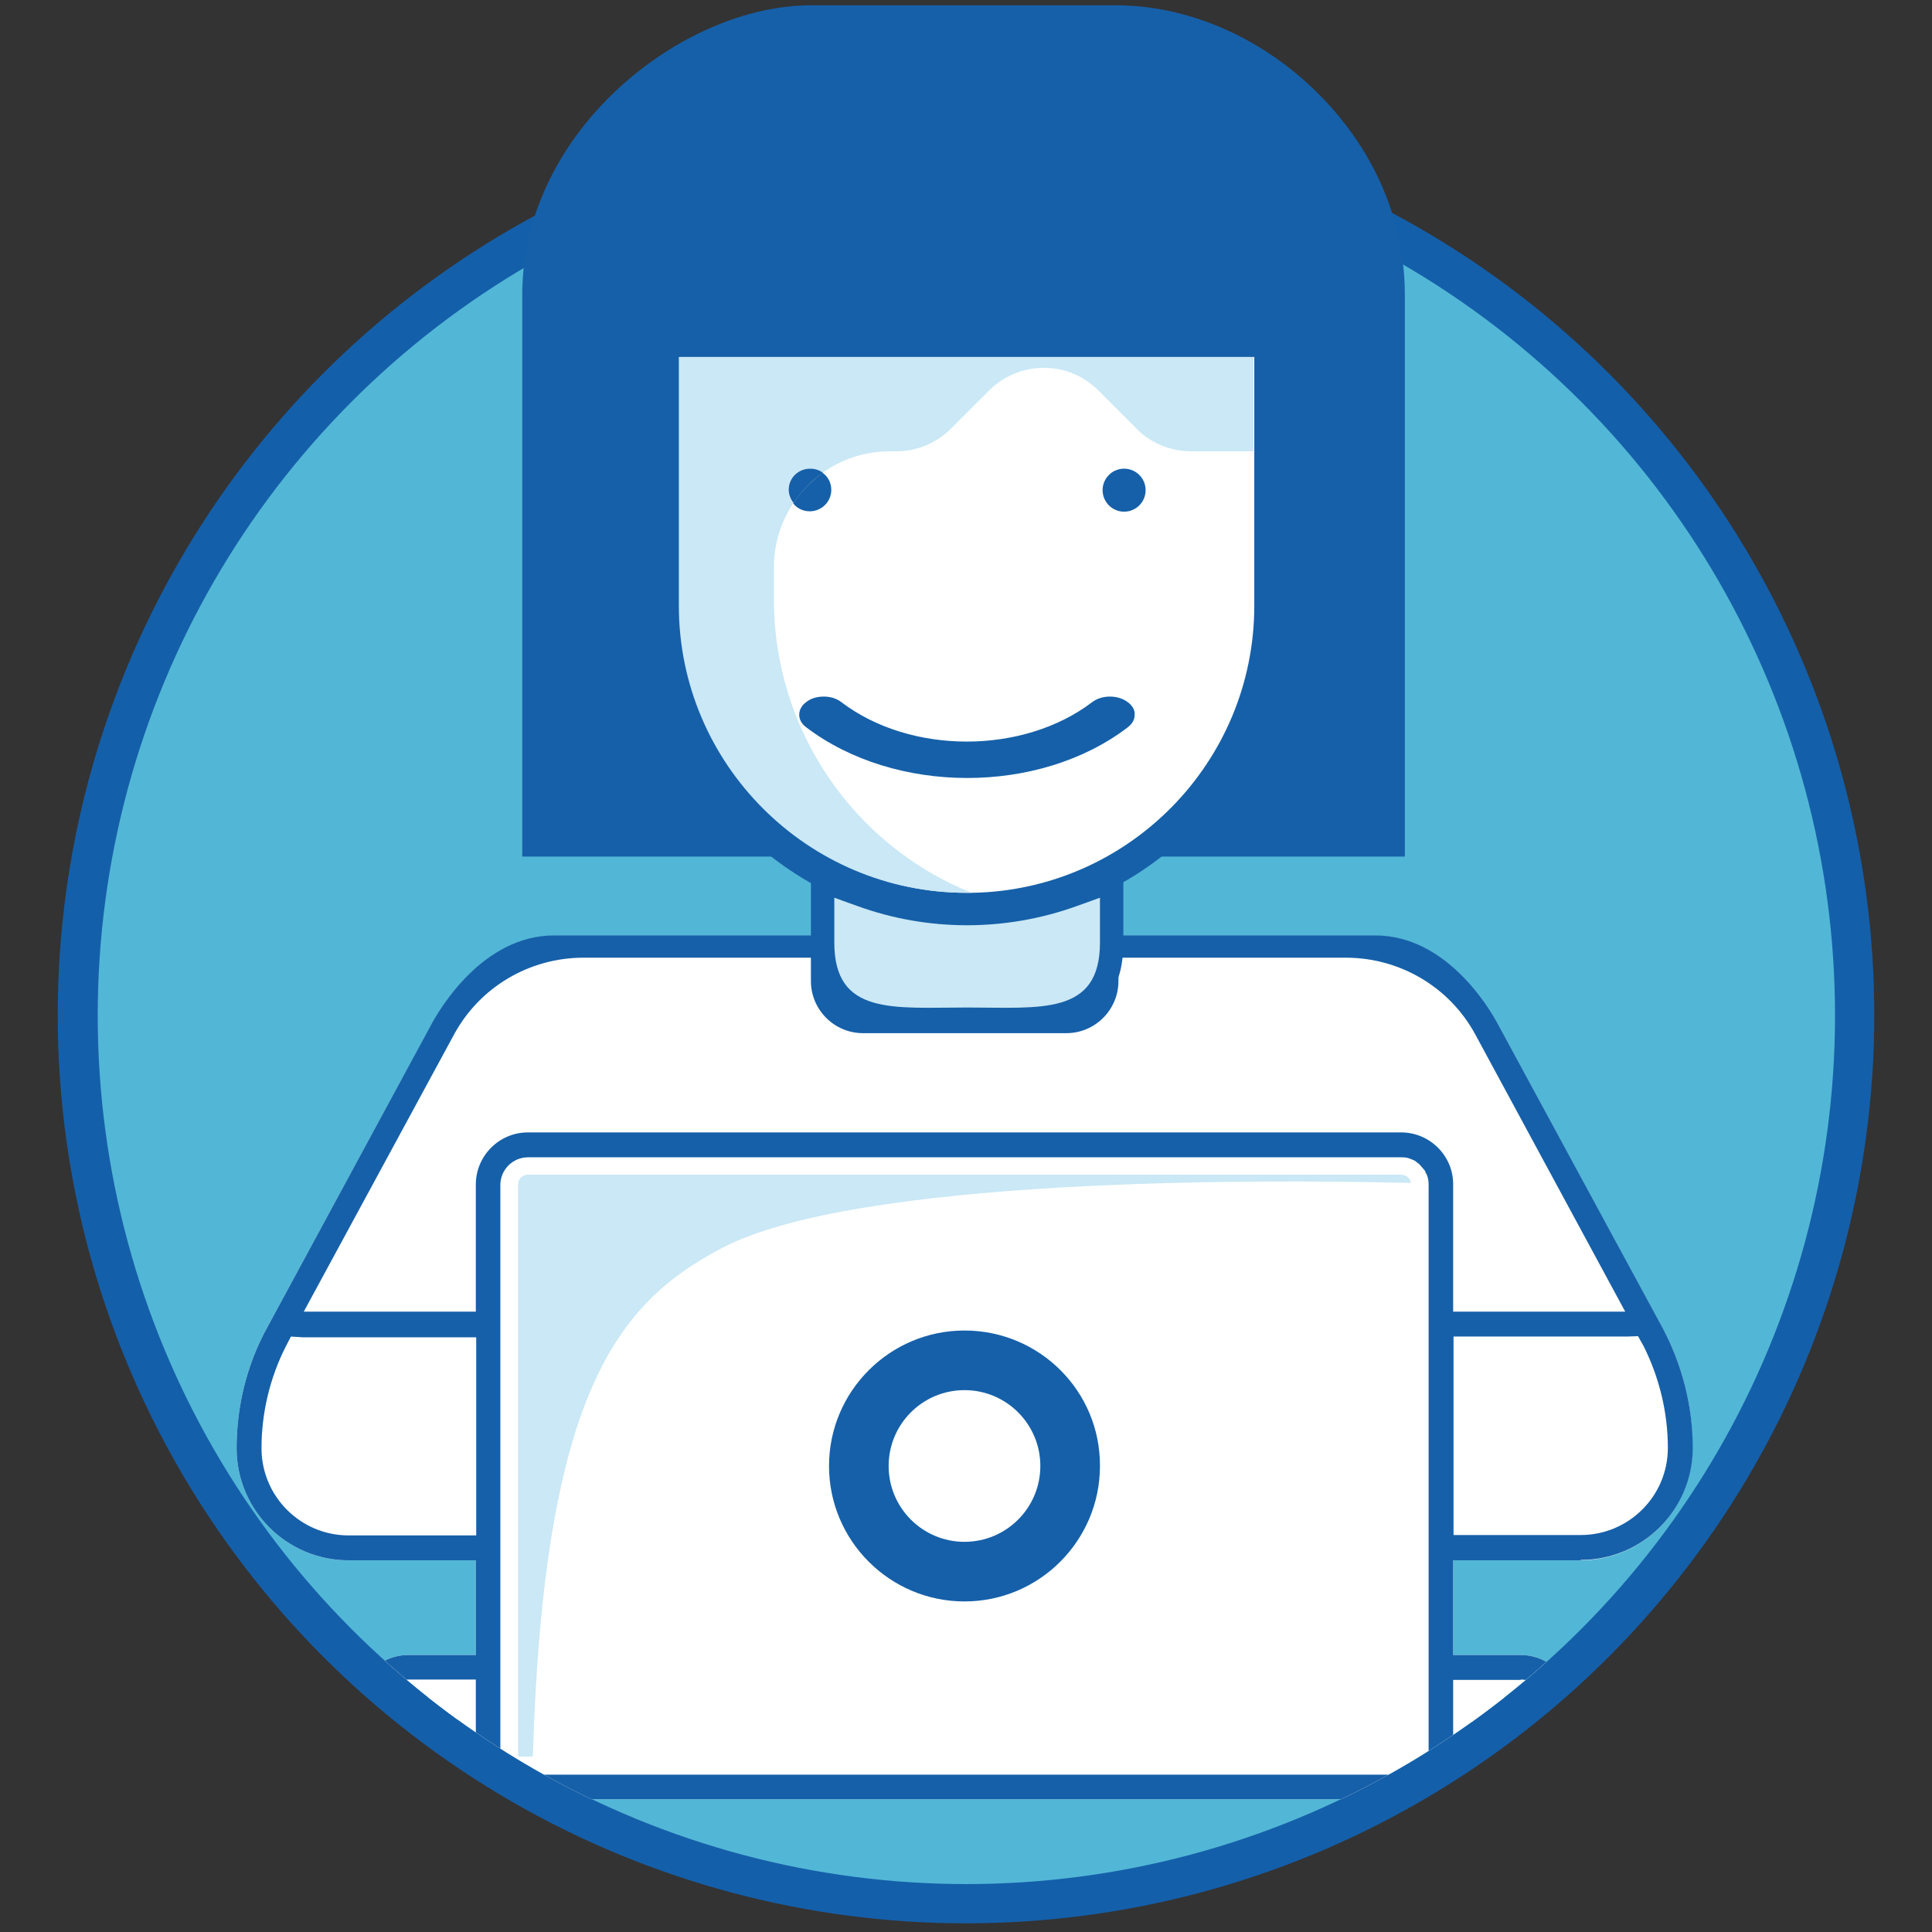
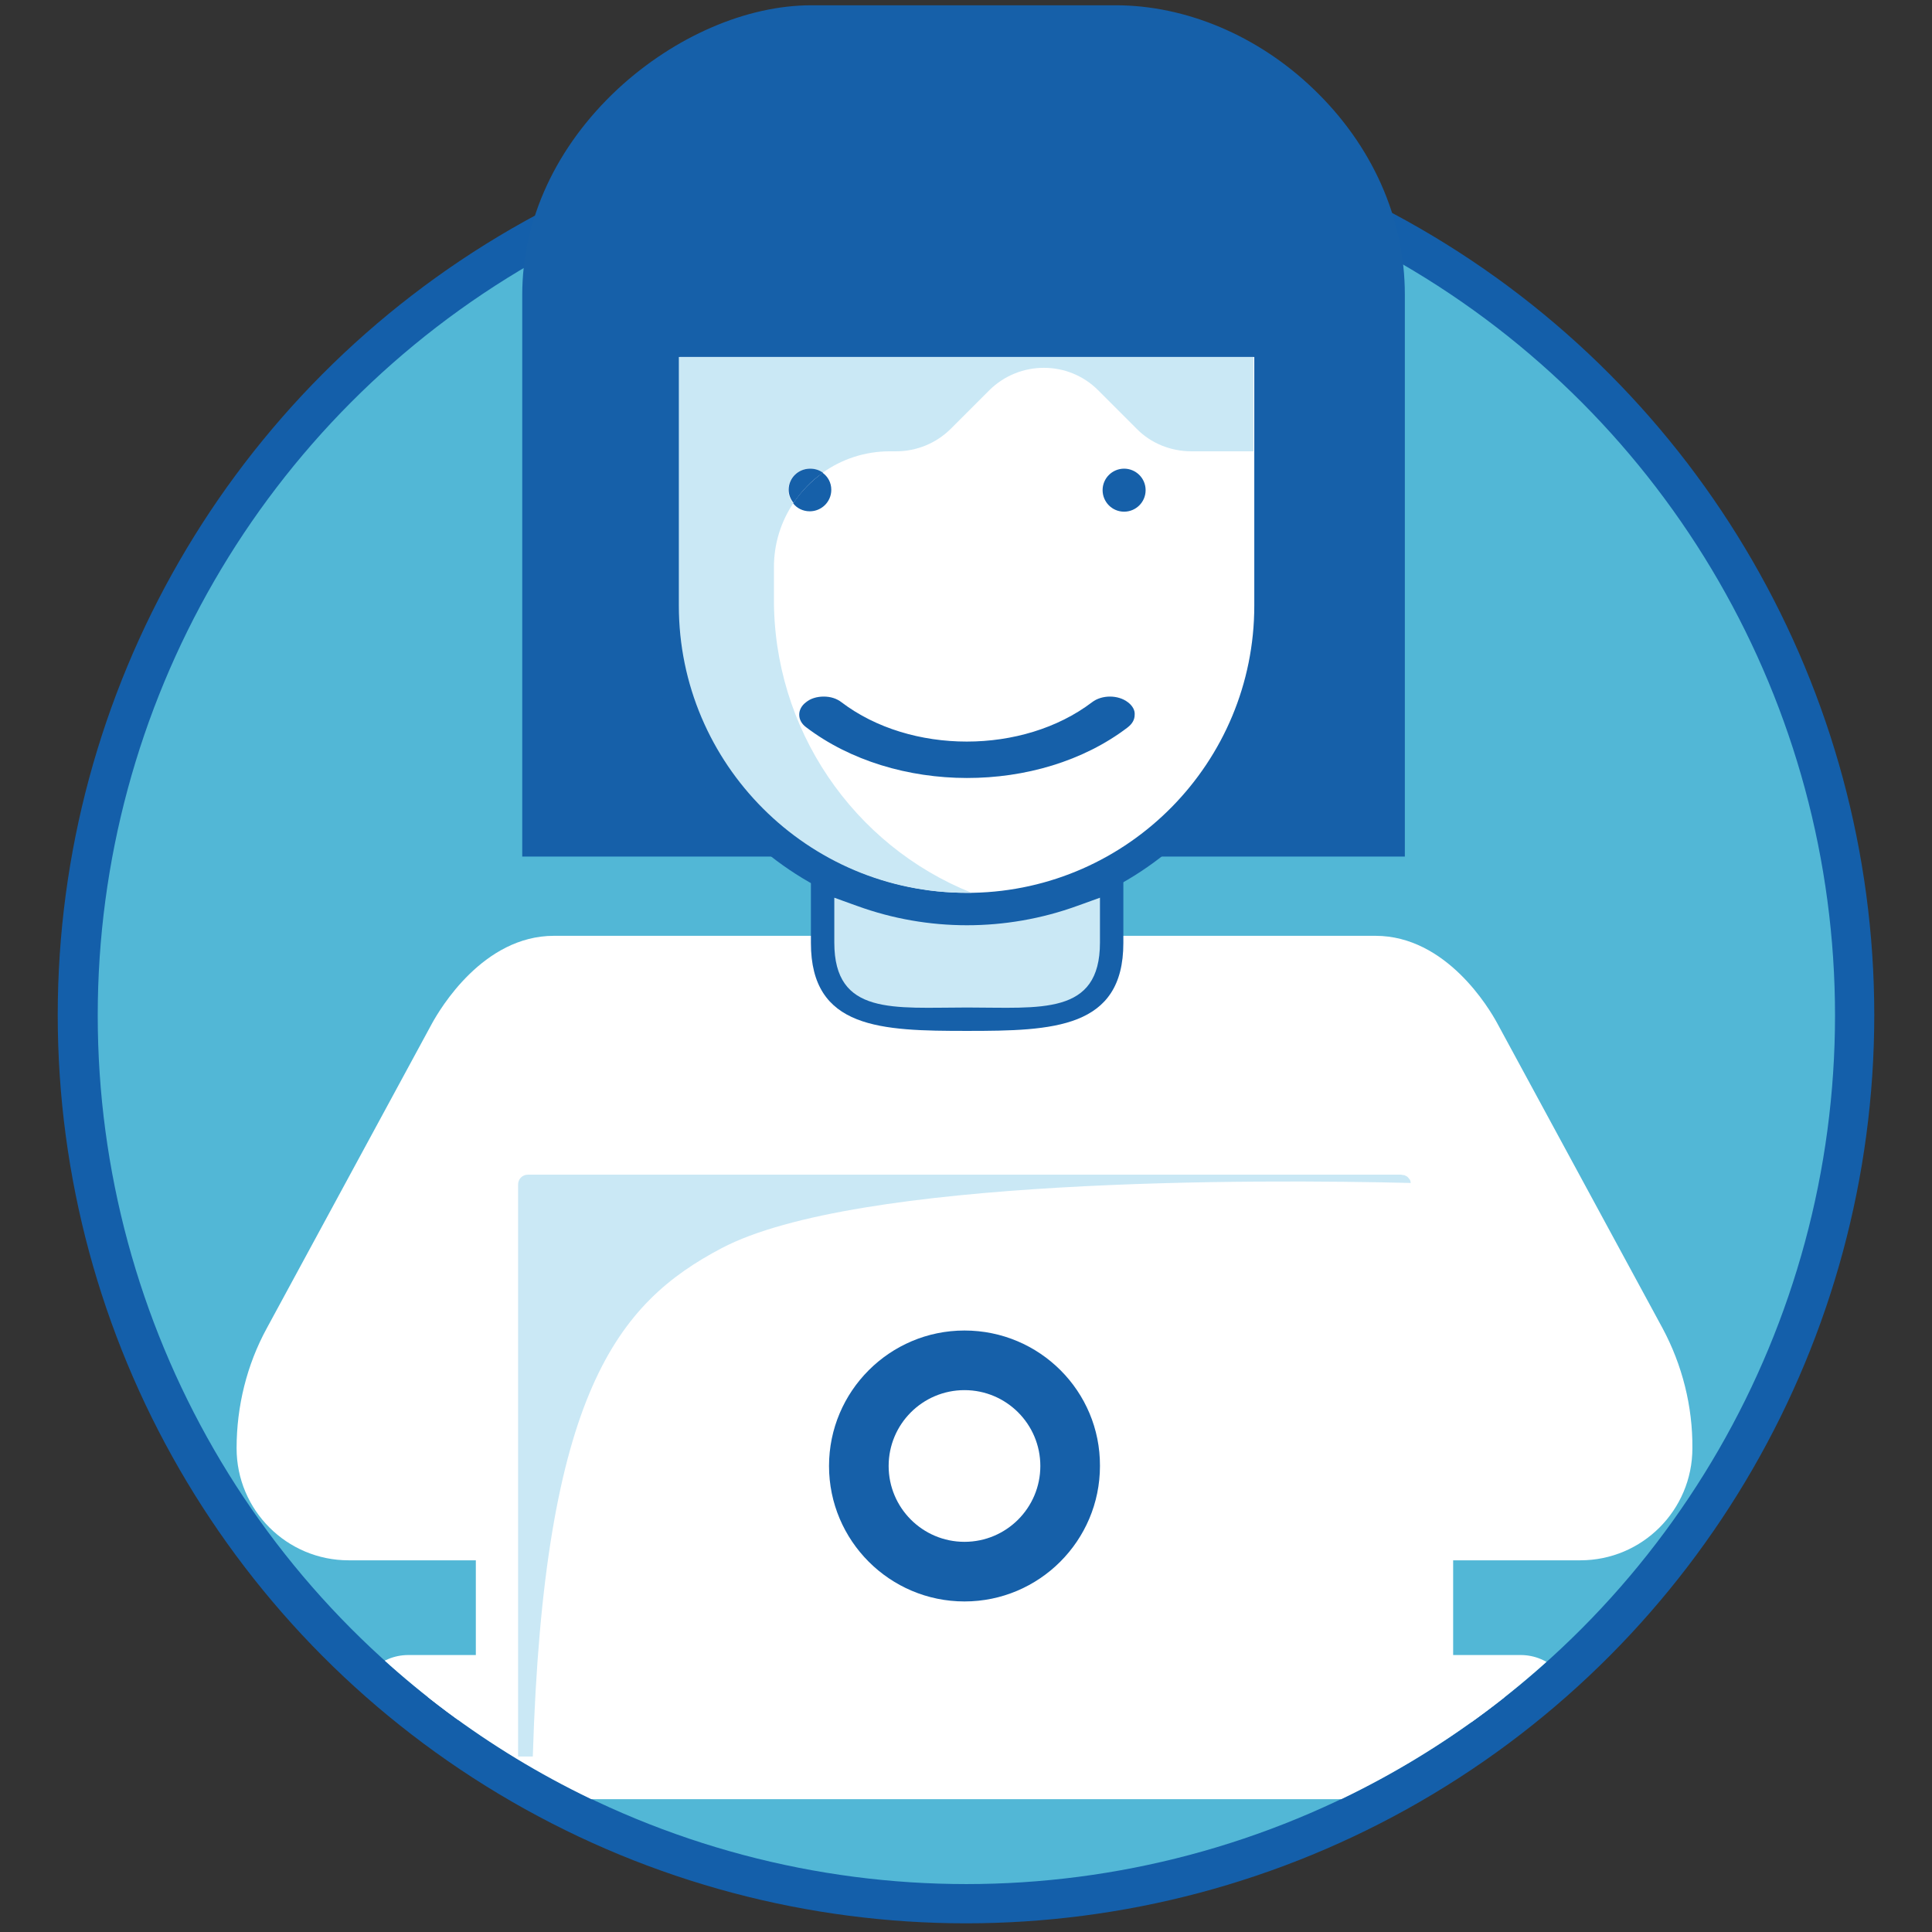
<svg xmlns="http://www.w3.org/2000/svg" xmlns:xlink="http://www.w3.org/1999/xlink" version="1.1" id="Layer_1" x="0px" y="0px" viewBox="0 0 512 512" style="enable-background:new 0 0 512 512;" xml:space="preserve">
  <rect x="0" y="0" width="512" height="512" fill="#333333" stroke="none" />
  <style type="text/css">
	.st0{fill:none;stroke:#145FAA;stroke-width:11;stroke-miterlimit:10;}
	.st1{fill:#52B7D6;}
	.st2{clip-path:url(#SVGID_2_);fill:none;}
	.st3{clip-path:url(#SVGID_2_);fill:#CAE8F5;}
	.st4{clip-path:url(#SVGID_2_);fill:#FFFFFF;}
	.st5{clip-path:url(#SVGID_2_);}
	.st6{fill:#1660A9;}
	.st7{clip-path:url(#SVGID_2_);fill:#1660A9;}
	.st8{fill:#CAE8F5;}
</style>
  <circle class="st0" cx="256" cy="269" r="235.2" />
  <g>
    <circle class="st1" cx="256.1" cy="269.1" r="230.2" />
    <g>
      <defs>
        <path id="SVGID_1_" d="M486.3,269.1c0,127.1-103.1,230.2-230.2,230.2S25.9,396.3,25.9,269.1S129-21.6,256.1-21.6     S486.3,142,486.3,269.1z" />
      </defs>
      <clipPath id="SVGID_2_">
        <use xlink:href="#SVGID_1_" style="overflow:visible;" />
      </clipPath>
      <path class="st2" d="M371.9,311.4c0.1,0,0.1,0,0.2,0C372,311.4,371.9,311.4,371.9,311.4z" />
      <path class="st2" d="M373.4,312.4c0.1,0.1,0.1,0.1,0.2,0.2C373.5,312.5,373.5,312.5,373.4,312.4z" />
      <path class="st2" d="M282.6,262.7h-53.9c-1.5,0-2.6-1.2-2.6-2.6c0,1.5,1.2,2.6,2.6,2.6L282.6,262.7c0.9,0,1.6-0.4,2.1-1.1    C284.2,262.3,283.5,262.7,282.6,262.7z" />
      <path class="st2" d="M373.7,312.8c0,0.1,0.1,0.2,0.1,0.3C373.8,312.9,373.7,312.9,373.7,312.8z" />
      <path class="st2" d="M373.9,313.5c0,0.2,0,0.3,0,0.5c0-0.3-0.1-0.6-0.1-0.8C373.9,313.3,373.9,313.4,373.9,313.5z" />
      <path class="st2" d="M372.7,311.8c0.1,0,0.1,0.1,0.2,0.1C372.9,311.8,372.8,311.8,372.7,311.8z" />
      <path class="st2" d="M372.3,311.5c0.1,0,0.1,0.1,0.2,0.1C372.4,311.6,372.4,311.6,372.3,311.5z" />
      <path class="st2" d="M373.1,312c0.1,0.1,0.1,0.1,0.2,0.2C373.2,312.2,373.2,312.1,373.1,312z" />
      <path class="st3" d="M258.3,244.5c3-0.2,6-0.7,9.1-1.2h-36.6C239.9,245.5,249.6,245.6,258.3,244.5z" />
      <path class="st4" d="M285.2,243.3h-17.9c-3.1,0.6-6.1,1-9.1,1.2c-8.7,1.1-18.4,0.9-27.5-1.2h-4.7v16.8c0,1.5,1.2,2.6,2.6,2.6h53.9    c0.9,0,1.6-0.4,2.1-1.1c0.3-0.4,0.5-1,0.5-1.6V243.3z" />
      <path class="st4" d="M226.1,242v1.3h4.7C229.2,242.9,227.6,242.5,226.1,242z" />
      <path class="st4" d="M105.6,452.4V463c0,1.5,1.2,2.6,2.6,2.6h13.2v-15.9h-13.2C106.8,449.8,105.6,451,105.6,452.4z" />
      <path class="st4" d="M389.8,465.6H403c1.5,0,2.6-1.2,2.6-2.6v-10.6c0-1.5-1.2-2.6-2.6-2.6h-13.2V465.6z" />
      <path class="st4" d="M440.6,352l-43.8-80.8c-2.1-3.9-13.5-23.2-32.3-23.2h-74.6v12.2c0,1.6-0.5,3.1-1.4,4.3c-1.4,1.9-3.6,3-5.9,3    h-53.9c-4,0-7.3-3.3-7.3-7.3v-12.2h-74.6c-18.8,0-30.2,19.4-32.3,23.2L70.7,352c-5.3,9.7-8,20.7-8,31.8    c0,16.4,13.3,29.7,29.7,29.7h33.7v25.1h-17.9c-7.6,0-13.8,6.2-13.8,13.8V463c0,7.6,6.2,13.8,13.8,13.8H403    c7.6,0,13.8-6.2,13.8-13.8v-10.6c0-7.6-6.2-13.8-13.8-13.8h-17.9v-25.1h33.7c16.4,0,29.7-13.3,29.7-29.7    C448.6,372.7,445.8,361.7,440.6,352z" />
      <g class="st5">
-         <path class="st6" d="M418.9,413.4c16.4,0,29.7-13.3,29.7-29.7c0-11.1-2.8-22-8-31.8l-43.8-80.8c-2.1-3.9-13.5-23.2-32.3-23.2     h-74.6v12.2c0,1.6-0.5,3.1-1.4,4.3c-1.4,1.9-3.6,3-5.9,3h-53.9c-4,0-7.3-3.3-7.3-7.3v-12.2h-74.6c-18.8,0-30.2,19.4-32.3,23.2     L70.7,352c-5.3,9.7-8,20.7-8,31.8c0,16.4,13.3,29.7,29.7,29.7h33.7v25.1h-17.9c-7.6,0-13.8,6.2-13.8,13.8V463     c0,7.6,6.2,13.8,13.8,13.8H403c7.6,0,13.8-6.2,13.8-13.8v-10.6c0-7.6-6.2-13.8-13.8-13.8h-17.9v-25.1H418.9z M126.1,470.3h-17.9     c-4,0-7.3-3.3-7.3-7.3v-10.6c0-4,3.3-7.3,7.3-7.3h17.9V470.3z M434.1,354.1l1.5,2.7c4.2,8.4,6.4,17.7,6.4,26.9     c0,12.8-10.4,23.1-23.1,23.1h-33.7v-52.6h45.9L434.1,354.1z M126.1,406.9H92.4c-12.8,0-23.1-10.4-23.1-23.1     c0-9.3,2.2-18.6,6.4-26.9l1.4-2.7l3.1,0.2l46,0V406.9z M378.6,470.3h-246V314c0-4,3.3-7.3,7.3-7.3h231.4c0.5,0,1,0,1.4,0.1     l0.5,0.1c0.3,0.1,0.5,0.2,0.8,0.3l0.5,0.2c0.3,0.1,0.5,0.2,0.7,0.4l0.5,0.4c0.2,0.1,0.4,0.3,0.5,0.4l1.3,1.5     c0.1,0.1,0.2,0.3,0.2,0.4c0.1,0.3,0.3,0.5,0.4,0.8l0.2,0.5c0.2,0.7,0.3,1.4,0.3,2.2V470.3z M403,445.1c4,0,7.3,3.3,7.3,7.3V463     c0,4-3.3,7.3-7.3,7.3h-17.9v-25.1H403z M371.3,300.1H139.9c-7.6,0-13.8,6.2-13.8,13.8v33.7H80.5l39.8-73.4     c6.8-12.6,20-20.4,34.3-20.4h60.3v6.2c0,7.6,6.2,13.8,13.8,13.8h53.9c7.6,0,13.8-6.2,13.8-13.8v-6.2h60.3     c14.3,0,27.5,7.8,34.3,20.4l39.7,73.4h-45.6V314C385.2,306.4,379,300.1,371.3,300.1z" />
-       </g>
+         </g>
      <path class="st7" d="M285.2,260.1c0,0.6-0.2,1.1-0.5,1.6C285,261.2,285.2,260.7,285.2,260.1l0-16.8h0V260.1z" />
      <path class="st4" d="M255.6,368.4c-11.1,0-20.1,9-20.1,20.1c0,11.1,9,20.1,20.1,20.1c11.1,0,20.1-9,20.1-20.1    C275.7,377.4,266.7,368.4,255.6,368.4z" />
      <path class="st7" d="M255.6,352.6c-19.8,0-35.9,16.1-35.9,35.9c0,19.8,16.1,35.9,35.9,35.9c19.8,0,35.9-16.1,35.9-35.9    C291.6,368.7,275.5,352.6,255.6,352.6z M255.6,408.6c-11.1,0-20.1-9-20.1-20.1c0-11.1,9-20.1,20.1-20.1c11.1,0,20.1,9,20.1,20.1    C275.7,399.6,266.7,408.6,255.6,408.6z" />
      <path class="st3" d="M191.2,330.8c35.6-18.8,142.2-18.3,182.7-17.3c0-0.1-0.1-0.2-0.1-0.3c0,0,0-0.1,0-0.1c0-0.1-0.1-0.2-0.1-0.3    c0-0.1-0.1-0.1-0.1-0.2c0-0.1-0.1-0.2-0.2-0.2c0-0.1-0.1-0.1-0.1-0.2c-0.1-0.1-0.1-0.1-0.2-0.2c-0.1-0.1-0.1-0.1-0.2-0.2    c-0.1,0-0.1-0.1-0.2-0.1c-0.1,0-0.2-0.1-0.2-0.1c-0.1,0-0.1-0.1-0.2-0.1c-0.1,0-0.2-0.1-0.3-0.1c-0.1,0-0.1,0-0.2,0    c-0.2,0-0.3-0.1-0.5-0.1H139.9c-1.5,0-2.6,1.2-2.6,2.6v151.6h3.9C144.1,369.1,163.7,345.3,191.2,330.8z" />
      <path class="st3" d="M372.9,311.9c0.1,0,0.1,0.1,0.2,0.2C373.1,312,373,311.9,372.9,311.9z" />
      <path class="st3" d="M372,311.4c0.1,0,0.2,0.1,0.3,0.1C372.2,311.5,372.1,311.5,372,311.4z" />
      <path class="st3" d="M372.5,311.6c0.1,0,0.2,0.1,0.2,0.1C372.7,311.7,372.6,311.7,372.5,311.6z" />
      <path class="st3" d="M371.3,311.4c0.2,0,0.3,0,0.5,0.1C371.7,311.4,371.5,311.4,371.3,311.4z" />
      <path class="st3" d="M373.3,312.2c0,0.1,0.1,0.1,0.1,0.2C373.4,312.3,373.3,312.3,373.3,312.2z" />
      <path class="st3" d="M373.8,313c0,0,0,0.1,0,0.1C373.8,313.1,373.8,313.1,373.8,313z" />
      <path class="st3" d="M373.6,312.6c0,0.1,0.1,0.1,0.1,0.2C373.6,312.7,373.6,312.7,373.6,312.6z" />
      <g class="st5">
        <path class="st6" d="M364.1,78.1c0-38.4-35.1-68.4-68.4-68.4H215c-30.6,0-68.4,30.4-68.4,68.4v140.7h217.5V78.1z" />
        <path class="st6" d="M372.3,227H138.4V78.1c0-19.9,9-39.3,25.3-54.5C178.7,9.7,197.8,1.4,215,1.4h80.7c18.5,0,37.6,8,52.3,22.1     c15.6,14.9,24.3,34.3,24.3,54.6V227z M154.9,210.6h201V78.1c0-34.5-31.8-60.2-60.2-60.2H215c-27.1,0-60.2,27.8-60.2,60.2V210.6z" />
      </g>
      <g class="st5">
        <path class="st6" d="M246.1,94.6h-65.9v65.9c0,42,34.2,76.1,76.1,76.1c0.5,0,1,0,1.5,0c41.3-0.8,74.6-34.6,74.6-76.1v-40.9v-25     C332.4,94.6,247.5,94.6,246.1,94.6z" />
        <path class="st6" d="M256.3,244.9c-46.5,0-84.4-37.8-84.4-84.4V86.4h74.1c4.3,0,72.5,0,86.4,0l8.2,0v74.1     c0,45.6-37.1,83.4-82.7,84.3l-0.5,0C257.1,244.9,256.7,244.9,256.3,244.9z M188.3,102.8v57.7c0,37.5,30.5,67.9,67.9,67.9     c0.2,0,0.4,0,0.6,0l0.7,0c36.7-0.7,66.6-31.2,66.6-67.9v-57.7c-30.1,0-76.3,0-78,0l-0.1,0H188.3z" />
      </g>
      <path class="st4" d="M246.1,94.6h-65.9v65.9c0,42,34.2,76.1,76.1,76.1c0.5,0,1,0,1.5,0c41.3-0.8,74.6-34.6,74.6-76.1v-40.9v-25    C332.4,94.6,247.5,94.6,246.1,94.6z" />
      <path class="st3" d="M205.1,158.2v-7.9c0-6.3,1.9-12.1,5.1-16.9c-0.8-1-1.3-2.2-1.3-3.5c0-3.1,2.5-5.7,5.7-5.7    c1.3,0,2.4,0.4,3.4,1.1c5-3.6,11.2-5.7,17.8-5.7h1.7c5.5,0,10.7-2.2,14.5-6l10.2-10.2c8-7.9,20.9-7.9,28.8,0l10.2,10.2    c3.8,3.9,9.1,6,14.5,6h16.5v-25c0,0-84.9,0-86.4,0h-65.9v65.9c0,42,34.2,76.1,76.1,76.1c0.5,0,1,0,1.5,0    C226.2,224.1,204.8,193.2,205.1,158.2z" />
      <path class="st7" d="M210.2,133.4c1,1.3,2.6,2.1,4.4,2.1c3.1,0,5.7-2.5,5.7-5.7c0-1.9-0.9-3.5-2.3-4.5    C215,127.5,212.3,130.2,210.2,133.4z" />
      <path class="st7" d="M209,129.8c0,1.3,0.5,2.5,1.3,3.5c2.1-3.1,4.7-5.9,7.8-8c-0.9-0.7-2.1-1.1-3.4-1.1    C211.5,124.2,209,126.7,209,129.8z" />
      <path class="st7" d="M297.9,124.2c-3.1,0-5.7,2.5-5.7,5.7c0,3.1,2.5,5.7,5.7,5.7c3.1,0,5.7-2.5,5.7-5.7    C303.6,126.7,301,124.2,297.9,124.2z" />
      <path class="st7" d="M298.9,186.1c-2.6-2-6.9-2-9.5,0c-18.3,13.9-48.1,13.9-66.4,0c-1.3-1-2.9-1.5-4.7-1.5c-1.8,0-3.5,0.5-4.7,1.5    c-1.2,0.9-1.8,2.1-1.8,3.3c0,1.2,0.6,2.4,1.8,3.3c23.5,17.9,61.7,18,85.2,0.1c1.3-1,1.9-2.1,1.9-3.4    C300.8,188.2,300.1,187,298.9,186.1z" />
      <g class="st5">
        <g>
          <path class="st6" d="M256.3,273.2c-22.8,0-41.4-0.5-41.4-23.3v-20.7l14.4,5.2c17.4,6.3,36.6,6.3,54,0l14.4-5.2v20.7      C297.7,272.6,279.1,273.2,256.3,273.2z" />
        </g>
      </g>
      <g class="st5">
        <path class="st8" d="M286.8,239.6l-1.4,0.5c-18.8,6.8-39.5,6.8-58.2,0l-1.4-0.5l-4.7-1.7v1.7v10.2c0,19.4,15.8,17.2,35.2,17.2     c19.4,0,35.2,2.2,35.2-17.2v-10.2v-1.7L286.8,239.6z" />
      </g>
    </g>
  </g>
</svg>